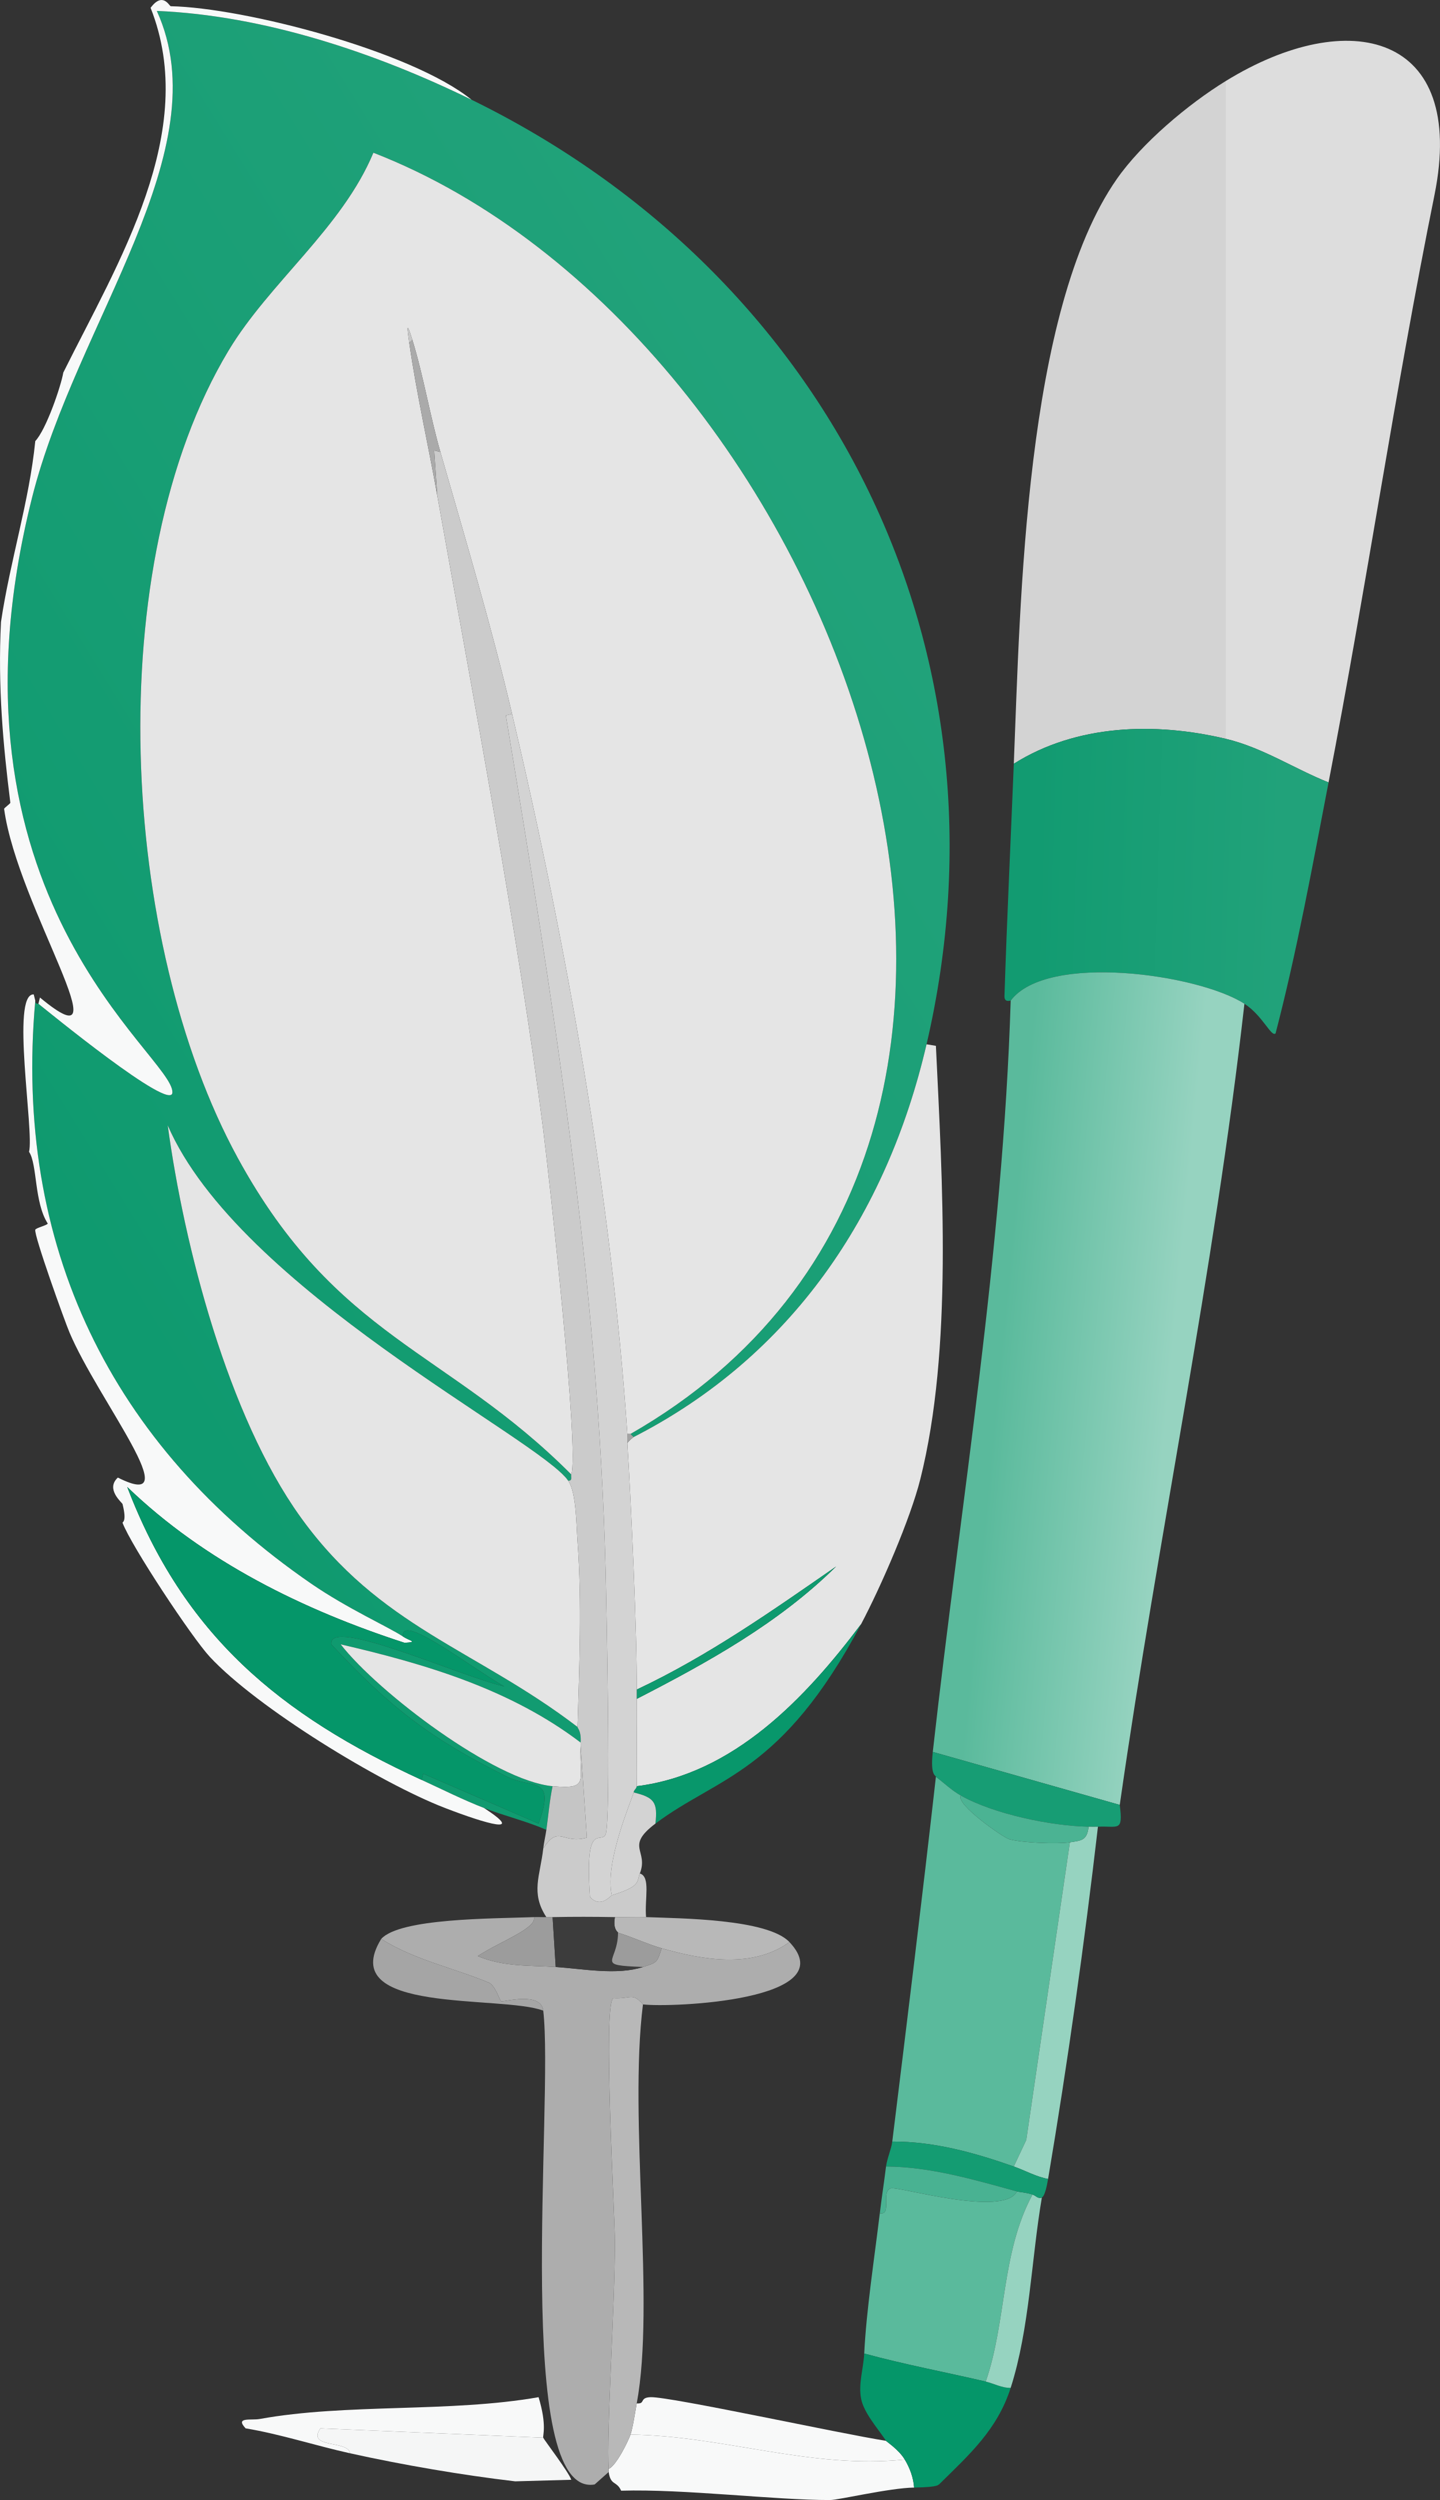
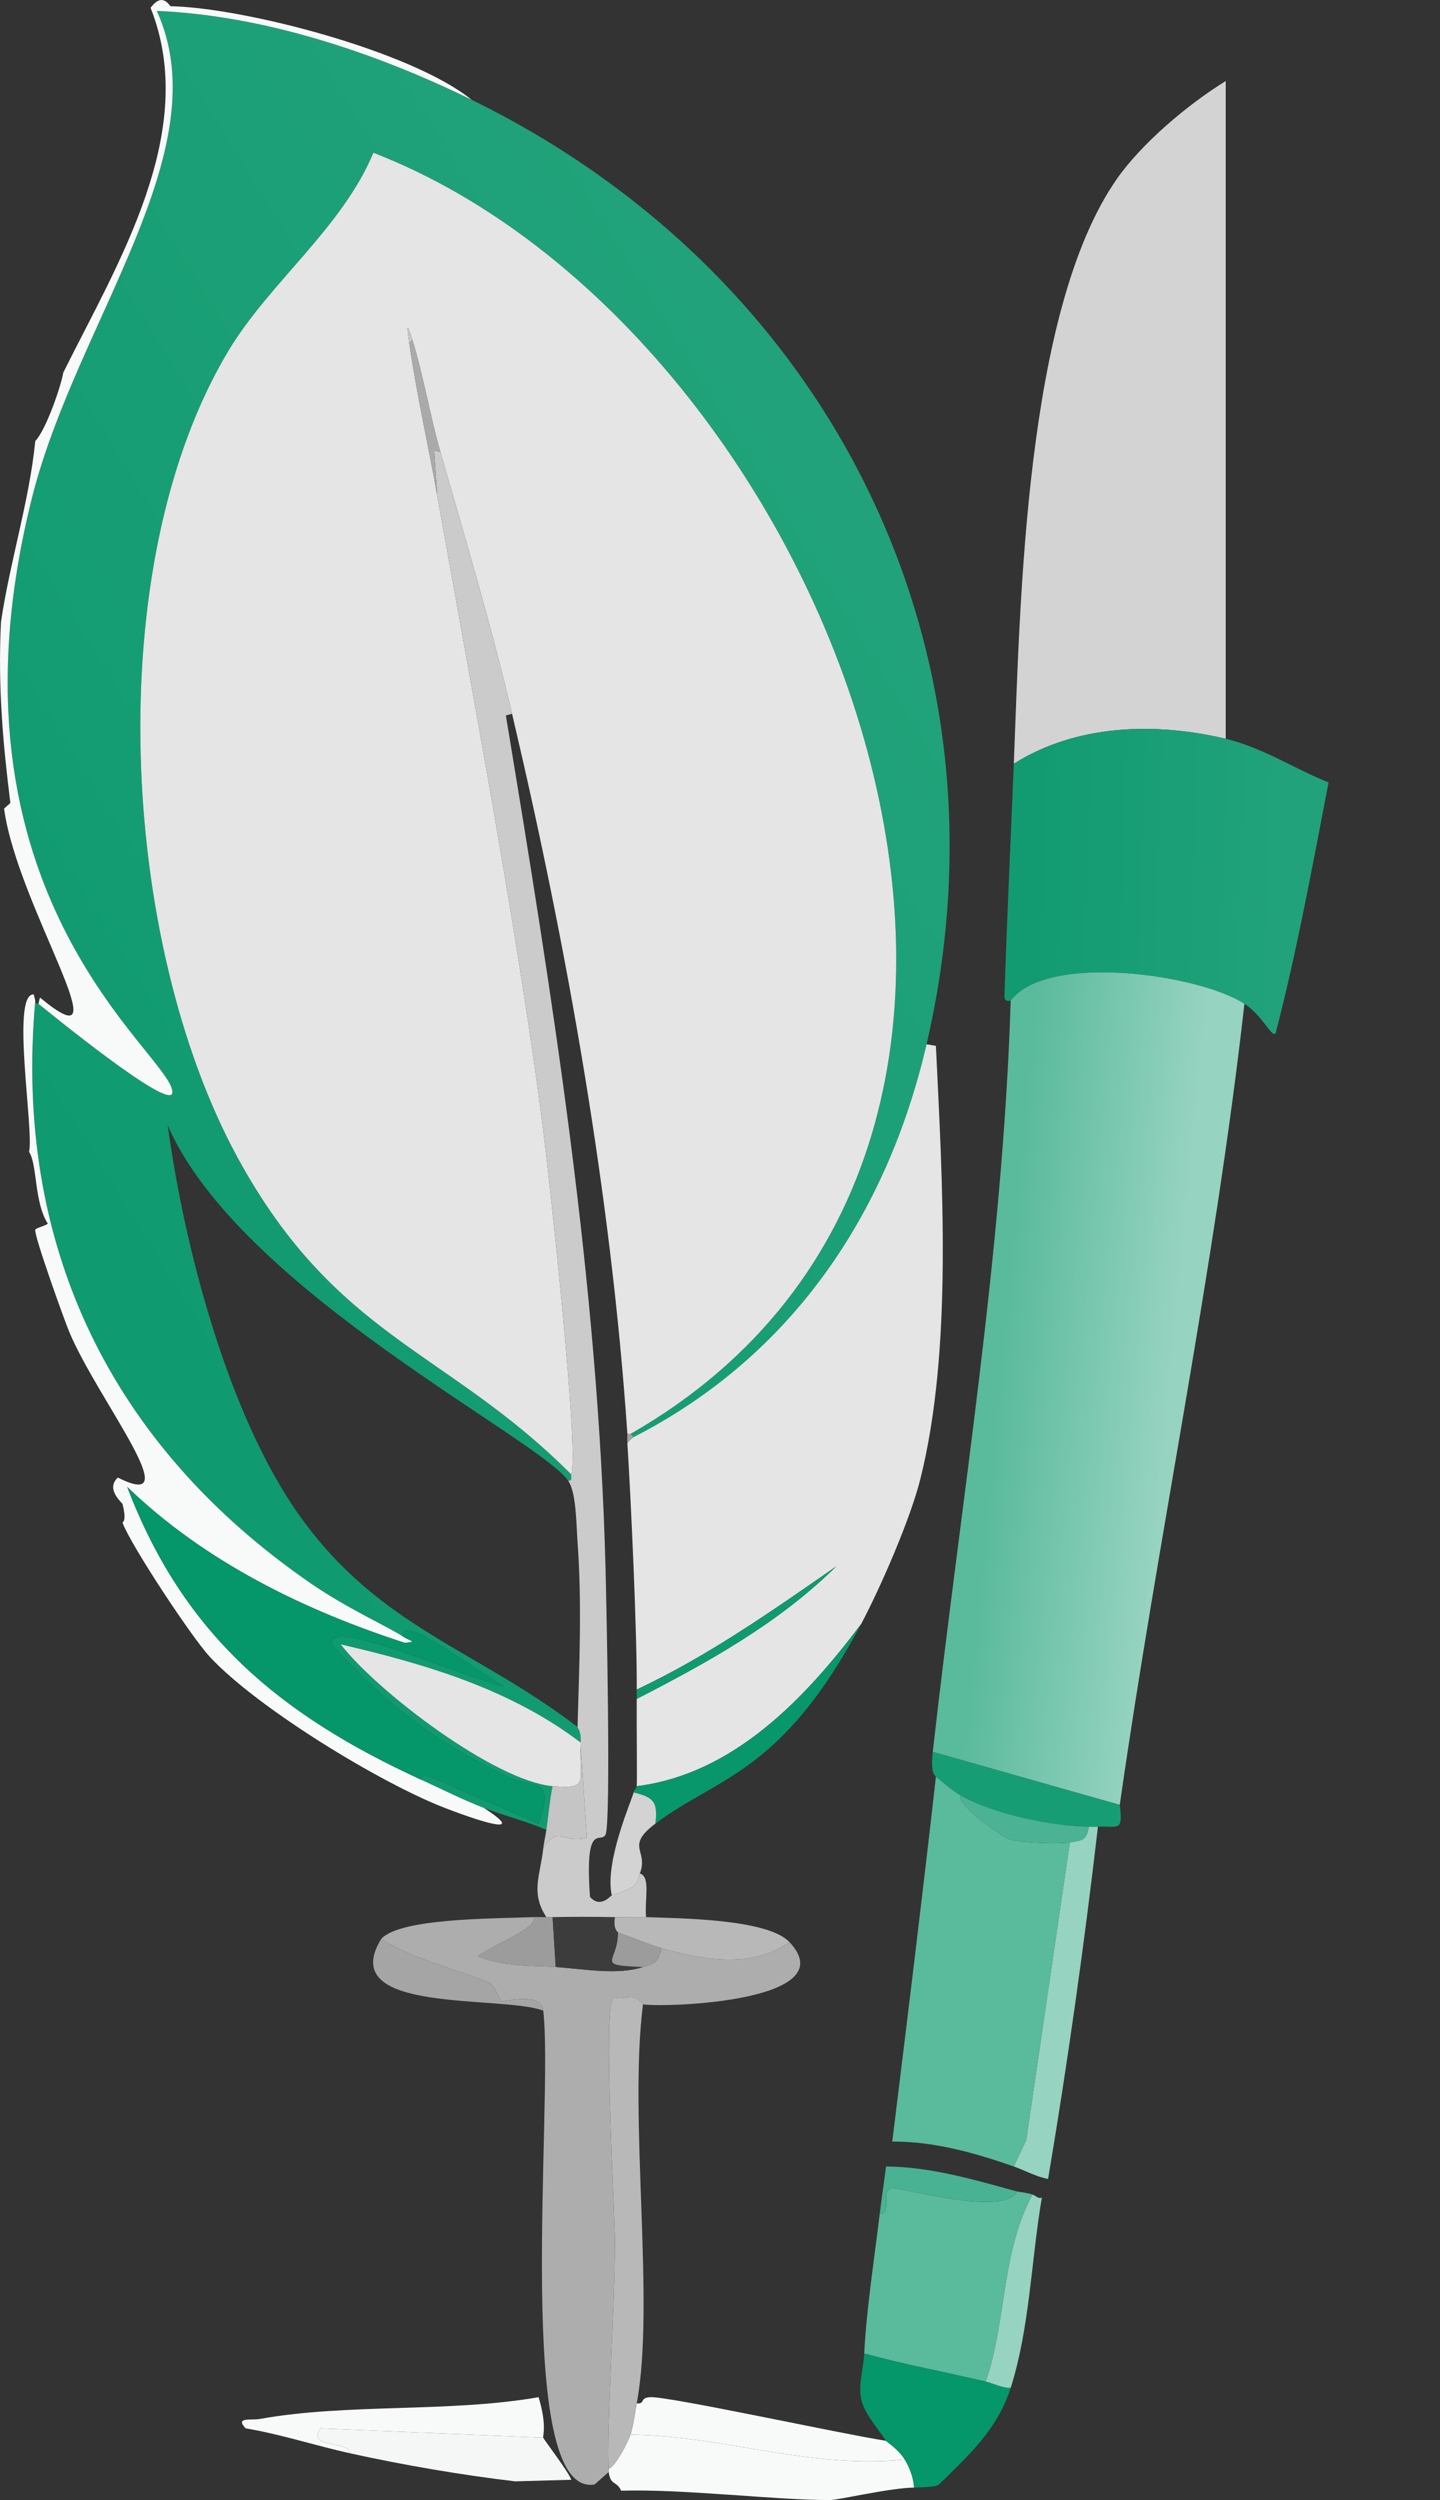
<svg xmlns="http://www.w3.org/2000/svg" id="a" viewBox="0 0 231.04 401">
  <rect x="0" y="0" width="231.04" height="401" fill="#333333" stroke="none" />
  <defs>
    <style>.e{fill:#aaa;}.e,.f,.g,.h,.i,.j,.k,.l,.m,.n,.o,.p,.q,.r,.s,.t,.u,.v,.w,.x,.y,.z,.aa,.ab,.ac,.ad,.ae{stroke-width:0px;}.f{fill:#f5f6f6;}.g{fill:#49b292;}.h{fill:#c5c5c5;}.i{fill:#96d3c0;}.j{fill:#cbcbcb;}.k{fill:#059669;}.l{fill:#5aba9c;}.m{fill:#c7c7c7;}.n{fill:#b8b8b8;}.o{fill:#a5a5a5;}.p{fill:#149c72;}.q{fill:#d3d3d3;}.r{fill:#ddd;}.s{fill:#f8f9f9;}.t{fill:#179d74;}.u{fill:#4bb393;}.v{fill:#9c9c9c;}.w{fill:#3c3c3c;}.x{fill:#08976b;}.y{fill:#0f9a6f;}.z{fill:#a3a3a3;}.aa{fill:#adadad;}.ab{fill:#e5e5e5;}.ac{fill:url(#b);}.ad{fill:url(#c);}.ae{fill:url(#d);}</style>
    <linearGradient id="b" x1="166.01" y1="140.48" x2="205.49" y2="141.72" gradientUnits="userSpaceOnUse">
      <stop offset="0" stop-color="#129b71" />
      <stop offset="1" stop-color="#21a27a" />
    </linearGradient>
    <linearGradient id="c" x1="160.16" y1="220.86" x2="187.54" y2="223.5" gradientUnits="userSpaceOnUse">
      <stop offset="0" stop-color="#5aba9c" />
      <stop offset="1" stop-color="#96d3c0" />
    </linearGradient>
    <linearGradient id="d" x1="142.2" y1="94.63" x2=".97" y2="181.87" gradientUnits="userSpaceOnUse">
      <stop offset="0" stop-color="#21a27a" />
      <stop offset="1" stop-color="#0f9a6f" />
    </linearGradient>
  </defs>
  <path class="s" d="M145.16,394.5c.81,1.34,1.4,2.91,1.5,4.5-3.96.06-12.11,2-13.5,2-8.88.01-23.46-1.8-33.5-1.5-.73-1.62-1.69-.77-2-3-.02-.16.01-.33,0-.5,1.21-.5,3.15-4.46,3.5-5.5,14.93.19,28.92,5.58,44,4Z" />
  <path class="f" d="M87.16,391c.15.38,4.04,5.44,4.5,6.75l-9,.25c-8.54-1-18.1-2.64-26.5-4.5-.29-2.15-7.02-.71-4.75-4l35.75,1.5Z" />
  <path class="s" d="M142.16,391.5c.12.18,2.03,1.39,3,3-15.08,1.58-29.07-3.81-44-4,.39-1.15.74-3.6,1-5,1.46.11.36-.95,2.25-1,3.21-.08,30.57,5.89,37.75,7Z" />
  <path class="s" d="M87.16,391l-35.75-1.5c-2.27,3.29,4.46,1.85,4.75,4-5.6-1.24-11.08-3.05-16.75-4-1.76-1.87.87-1.25,2.25-1.5,13.94-2.53,30.56-1,44.75-3.5,1.39,4.58.63,6.2.75,6.5Z" />
-   <path class="r" d="M213.16,125.5c-5.55-2.22-10.6-5.6-16.5-7V13c19.75-12.16,38.72-7.72,33.5,18.25-6.33,31.29-10.94,62.91-17,94.25Z" />
  <path class="q" d="M196.66,118.5c-11.34-2.69-23.92-2.34-34,4,1.04-25.84,1.78-72.61,16.5-93.75,4.03-5.79,11.47-12.04,17.5-15.75v105.5Z" />
  <path class="ac" d="M196.66,118.5c5.9,1.4,10.95,4.78,16.5,7-2.6,13.47-5.04,26.96-8.5,40.25-.69.66-2.05-2.84-5-4.75-7.33-4.73-31.71-8.24-37.5-.5,0-.06-1.04.41-1-.75.4-12.42,1-24.83,1.5-37.25,10.08-6.34,22.66-6.69,34-4Z" />
  <path class="ad" d="M199.66,161c-4.85,43.05-13.87,85.59-20,128.5l-30-8.5c4.49-40.07,11.25-80.14,12.5-120.5,5.79-7.74,30.17-4.23,37.5.5Z" />
  <path class="t" d="M179.66,289.5c.56,4.42-.24,3.34-3.5,3.5-.41.02-1.08,0-1.5,0-6.02-.12-15.2-2.02-20.5-5-1.48-.83-2.66-1.99-4-3,.03-.27-.94-.03-.5-4l30,8.5Z" />
  <path class="l" d="M154.16,288c-.91,1.35,6.76,6.71,7.75,7,2.02.59,7.73.81,9.75.5l-7,47.75-2,4.25c-6.31-2.21-12.75-4.02-19.5-4,2.4-19.49,4.8-38.98,7-58.5,1.34,1.01,2.52,2.17,4,3Z" />
  <path class="l" d="M163.16,351.5c.38.11,1.38.14,2.5.5-5.05,9.36-4.14,20.29-7.5,30-6.49-1.52-13.06-2.74-19.5-4.5.33-6.89,1.65-15.42,2.5-22.5,2.02.37.12-3.45,1.75-4,1.13-.38,18.15,4.72,20.25.5Z" />
  <path class="k" d="M158.16,382c1.29.3,2.61,1.05,4,1-2.15,6.72-6.64,10.71-11.5,15.5-.2-.01.28.43-4,.5-.1-1.59-.69-3.16-1.5-4.5-.97-1.61-2.88-2.82-3-3-1.26-1.91-3.56-4.47-4-6.75-.47-2.4.39-4.92.5-7.25,6.44,1.76,13.01,2.98,19.5,4.5Z" />
  <path class="i" d="M176.16,293c-2.17,18.72-4.85,37.82-8,56.5-1.94-.36-3.66-1.35-5.5-2l2-4.25,7-47.75c1.83-.28,2.76-.28,3-2.5.42,0,1.09.02,1.5,0Z" />
  <path class="i" d="M167.16,352.5c-1.69,9.85-1.95,20.96-5,30.5-1.39.05-2.71-.7-4-1,3.36-9.71,2.45-20.64,7.5-30,.55.18.8.69,1.5.5Z" />
-   <path class="p" d="M162.66,347.5c1.84.65,3.56,1.64,5.5,2-.52,3.08-.97,2.84-1,3-.7.19-.95-.32-1.5-.5-1.12-.36-2.12-.39-2.5-.5-6.85-1.88-13.92-3.96-21-4,.16-1.27.85-2.79,1-4,6.75-.02,13.19,1.79,19.5,4Z" />
  <path class="g" d="M163.16,351.5c-2.1,4.22-19.12-.88-20.25-.5-1.63.55.27,4.37-1.75,4,.3-2.5.69-5,1-7.5,7.08.04,14.15,2.12,21,4Z" />
  <path class="u" d="M174.66,293c-.24,2.22-1.17,2.22-3,2.5-2.02.31-7.73.09-9.75-.5-.99-.29-8.66-5.65-7.75-7,5.3,2.98,14.48,4.88,20.5,5Z" />
  <path class="ae" d="M75.66,16c57.73,28.25,87.68,88.42,73,151.5-6.38,27.43-21.73,50.07-47,63l-.5-.5c82.3-47.12,32.71-176.82-41.25-205.5-5.01,12.04-16.72,20.87-23.25,31.75-20.66,34.39-17.42,94.87,1.5,129.5,15.82,28.95,33.62,30.78,53.5,50.75-.11.33.27,1.03-.5,1-4.62-6.72-52.9-30.79-64.25-57,2.64,19.47,9.68,46.6,21.25,62.75,12.74,17.77,28.12,21.23,44.5,33.75,0,.24.61.54.5,2.5-11.25-8.56-24.87-12.6-38.5-15.75,6.07,7.78,24.78,21.92,34,22.75-.49,2.31-.66,4.66-1,7-3.22-1.4-6.74-2.24-10-3.5-3.37-1.31-6.71-2.99-10-4.5l.25-1,18.5,8c2.83-7.77-1.02-5.53-5-7.5-12.28-6.08-18.87-11.16-28.25-21.25-.59-4.55,20.6,5.1,27.75,6.75-5.43-3.1-16.76-11.93-16.25-8-2.35-1.56-8.88-4.46-14.75-8.5C17.73,231.85,2.14,199.68,5.66,160.5c-.06.61.46.47.5.5,1.27,1,21.33,17.46,21.5,14.25.32-5.86-38.67-31.33-22.5-95.5C12.27,51.55,35.34,24.09,25.16,1.75c17.18.72,35.06,6.69,50.5,14.25Z" />
  <path class="ab" d="M138.16,260.5c-8.95,11.89-20.46,24.07-36,26,.08-.69-.04-11.3,0-14,11.4-5.86,22.78-12.14,32-21.25-10.33,7.16-20.58,14.38-32,19.75.07-8.52-.9-30.08-1.5-39.5.03-.23.94-.97,1-1,25.27-12.93,40.62-35.57,47-63l1.5.25c1.03,21.58,2.73,48.66-2.5,69.5-1.6,6.39-6.33,17.27-9.5,23.25Z" />
  <path class="s" d="M5.66,160.5c-3.51,39.18,12.07,71.35,44.25,93.5,5.87,4.04,12.4,6.94,14.75,8.5,1.06.7,2.52.87.25,1-16.23-5.26-32.1-13.04-44.5-25,9.06,23.74,24.45,36.55,47.25,47,3.29,1.51,6.63,3.19,10,4.5,6.72,4.36.47,2.59-6.25,0-10.45-4.03-30.16-16.08-37.75-24.25-2.88-3.1-12.61-17.8-14-21.5-.05-.14.74-.08,0-3-.06-.24-2.78-2.39-.75-4.25,11.54,5.81-3.13-12.36-7.75-23.25-.81-1.91-5.75-15.67-5.5-16.5.09-.3,1.94-.72,2-1-2.2-3.43-1.65-9.49-3-11.5.84-3.29-2.97-25.43.75-25.25l.25,1Z" />
  <path class="s" d="M75.66,16C60.22,8.44,42.34,2.47,25.16,1.75c10.18,22.34-12.89,49.8-20,78-16.17,64.17,22.82,89.64,22.5,95.5-.17,3.21-20.23-13.25-21.5-14.25l.25-1c14.01,11.63-3.6-14.54-5.75-30.25-.02-.15,1.02-.85,1-1-1.15-9.16-2.03-18.64-1.5-29,1.45-9.78,4.54-19.34,5.5-29,1.75-1.85,4.11-8.76,4.5-11C18.91,42.16,32.04,21.1,24.16,1.25c2-2.65,2.99-.25,3.25-.25,11.73.23,38.6,7.19,48.25,15Z" />
  <path class="x" d="M105.16,292.5c.38-3.42-.17-4.19-3.5-5,.07-.48.44-.53.5-1,15.54-1.93,27.05-14.11,36-26-12.76,24.02-22.99,24.46-33,32Z" />
  <path class="ab" d="M101.16,230h-.5c-2.61-38.34-9.69-78.11-18.5-115.5-3.35-14.24-7.47-27.97-11.5-42-1.69-5.88-2.7-12.15-4.5-18-.98-3.17-.86-1.95-.5.5,1.19,8.22,3.04,16.33,4.5,24.5,5.59,31.36,13.1,70.99,17,101.75.96,7.6,5.81,51.47,4.5,55.25-19.88-19.97-37.68-21.8-53.5-50.75-18.92-34.63-22.16-95.11-1.5-129.5,6.53-10.88,18.24-19.71,23.25-31.75,73.96,28.68,123.55,158.38,41.25,205.5Z" />
-   <path class="ab" d="M91.16,237.5c1.32,1.92,1.29,6.96,1.5,9.75.72,9.83.29,19.9,0,29.75-16.38-12.52-31.76-15.98-44.5-33.75-11.57-16.15-18.61-43.28-21.25-62.75,11.35,26.21,59.63,50.28,64.25,57Z" />
  <path class="k" d="M64.66,262.5c-.51-3.93,10.82,4.9,16.25,8-7.15-1.65-28.34-11.3-27.75-6.75,9.38,10.09,15.97,15.17,28.25,21.25,3.98,1.97,7.83-.27,5,7.5l-18.5-8-.25,1c-22.8-10.45-38.19-23.26-47.25-47,12.4,11.96,28.27,19.74,44.5,25,2.27-.13.81-.3-.25-1Z" />
  <path class="ab" d="M93.16,279.5c0,.17,0,.33,0,.5-.28,5.65,1.54,7.04-4.5,6.5-9.22-.83-27.93-14.97-34-22.75,13.63,3.15,27.25,7.19,38.5,15.75Z" />
  <path class="y" d="M102.16,272.5c0-.5,0-1,0-1.5,11.42-5.37,21.67-12.59,32-19.75-9.22,9.11-20.6,15.39-32,21.25Z" />
  <path class="aa" d="M85.66,307.5c.51,1.8-5.5,3.93-9,6.25,4.09,1.74,8.23,1.47,12.5,1.75,4.27.28,9.85,1.37,14,0,2.26-.74,2.25-.63,3-3,6.66,1.9,14.63,3.26,20.5-1,8.87,9.39-19.05,10.55-23.5,10-1.77-2-1.9-.82-4.75-1-1.73.94.24,34.63.25,39.25.01,9.64-1.39,30.86-1,36.25.01.17-.02.34,0,.5l-2.25,2c-13.23,2.29-6.53-61.39-8.25-76-.37-3.13-6.35-1.36-6.75-1.5-.23-.08-.92-2.55-2-3-5.71-2.38-11.93-3.64-17.25-7,3.02-3.34,17.82-3.25,24.5-3.5Z" />
  <path class="n" d="M103.16,321.5c-2.32,18.46,1.99,48.03-1,64-.26,1.4-.61,3.85-1,5-.35,1.04-2.29,5-3.5,5.5-.39-5.39,1.01-26.61,1-36.25,0-4.62-1.98-38.31-.25-39.25,2.85.18,2.98-1,4.75,1Z" />
  <path class="n" d="M103.66,307.5c5.37.21,19.46.26,23,4-5.87,4.26-13.84,2.9-20.5,1-2.23-.64-4.73-1.81-7-2.5,0-.13-.86-.49-.5-2.5,1.66.03,3.34-.06,5,0Z" />
  <path class="o" d="M87.16,322.5c-6.79-2.55-33.43.62-26-11.5,5.32,3.36,11.54,4.62,17.25,7,1.08.45,1.77,2.92,2,3,.4.14,6.38-1.63,6.75,1.5Z" />
  <path class="v" d="M87.66,307.5c.33,0,.67,0,1,0l.5,8c-4.27-.28-8.41,0-12.5-1.75,3.5-2.32,9.51-4.45,9-6.25.67-.03,1.33.02,2,0Z" />
  <path class="w" d="M98.66,307.5c-.36,2.01.5,2.37.5,2.5-.03,4.89-3.86,5.2,4,5.5-4.15,1.37-9.73.28-14,0l-.5-8c3.32-.07,6.68-.06,10,0Z" />
  <path class="v" d="M106.16,312.5c-.75,2.37-.74,2.26-3,3-7.86-.3-4.03-.61-4-5.5,2.27.69,4.77,1.86,7,2.5Z" />
  <path class="j" d="M70.66,72.5c4.03,14.03,8.15,27.76,11.5,42l-1,.25c7.51,45.36,14.82,90.88,16,137,.13,5.21.9,40.58,0,42.5-.76,1.61-3.37-2.39-2.5,10,1.67,1.93,3.31-.19,3.5-.25,4.68-1.47,3.95-2.08,4.5-3.5,1.77.53.74,4.11,1,7-1.66-.06-3.34.03-5,0-3.32-.06-6.68-.07-10,0-.33,0-.67,0-1,0-2.56-3.9-.99-6.62-.5-11,2.49-3.91,3.13-.62,7-1.75l-1-14.75c0-.17,0-.33,0-.5.11-1.96-.51-2.26-.5-2.5.29-9.85.72-19.92,0-29.75-.21-2.79-.18-7.83-1.5-9.75.77.03.39-.67.5-1,1.31-3.78-3.54-47.65-4.5-55.25-3.9-30.76-11.41-70.39-17-101.75l-.5-7.25,1,.25Z" />
  <path class="q" d="M105.16,292.5c-4.94,3.72-1.05,4.27-2.5,8-.55,1.42.18,2.03-4.5,3.5-1.24-5.33,3.37-15.66,3.5-16.5,3.33.81,3.88,1.58,3.5,5Z" />
  <path class="h" d="M87.16,296.5c.11-.97.36-2,.5-3,.34-2.34.51-4.69,1-7,6.04.54,4.22-.85,4.5-6.5l1,14.75c-3.87,1.13-4.51-2.16-7,1.75Z" />
  <path class="z" d="M101.66,230.5c-.06.03-.97.77-1,1-.05-.83.02-1.17,0-1.5h.5l.5.5Z" />
-   <path class="q" d="M82.16,114.5c8.81,37.39,15.89,77.16,18.5,115.5.02.33-.05.67,0,1.5.6,9.42,1.57,30.98,1.5,39.5,0,.5,0,1,0,1.5-.04,2.7.08,13.31,0,14-.06.47-.43.52-.5,1-.13.84-4.74,11.17-3.5,16.5-.19.06-1.83,2.18-3.5.25-.87-12.39,1.74-8.39,2.5-10,.9-1.92.13-37.29,0-42.5-1.18-46.12-8.49-91.64-16-137l1-.25Z" />
  <path class="e" d="M70.66,72.5l-1-.25.5,7.25c-1.46-8.17-3.31-16.28-4.5-24.5l.5-.5c1.8,5.85,2.81,12.12,4.5,18Z" />
  <path class="m" d="M66.16,54.5l-.5.5c-.36-2.45-.48-3.67.5-.5Z" />
</svg>